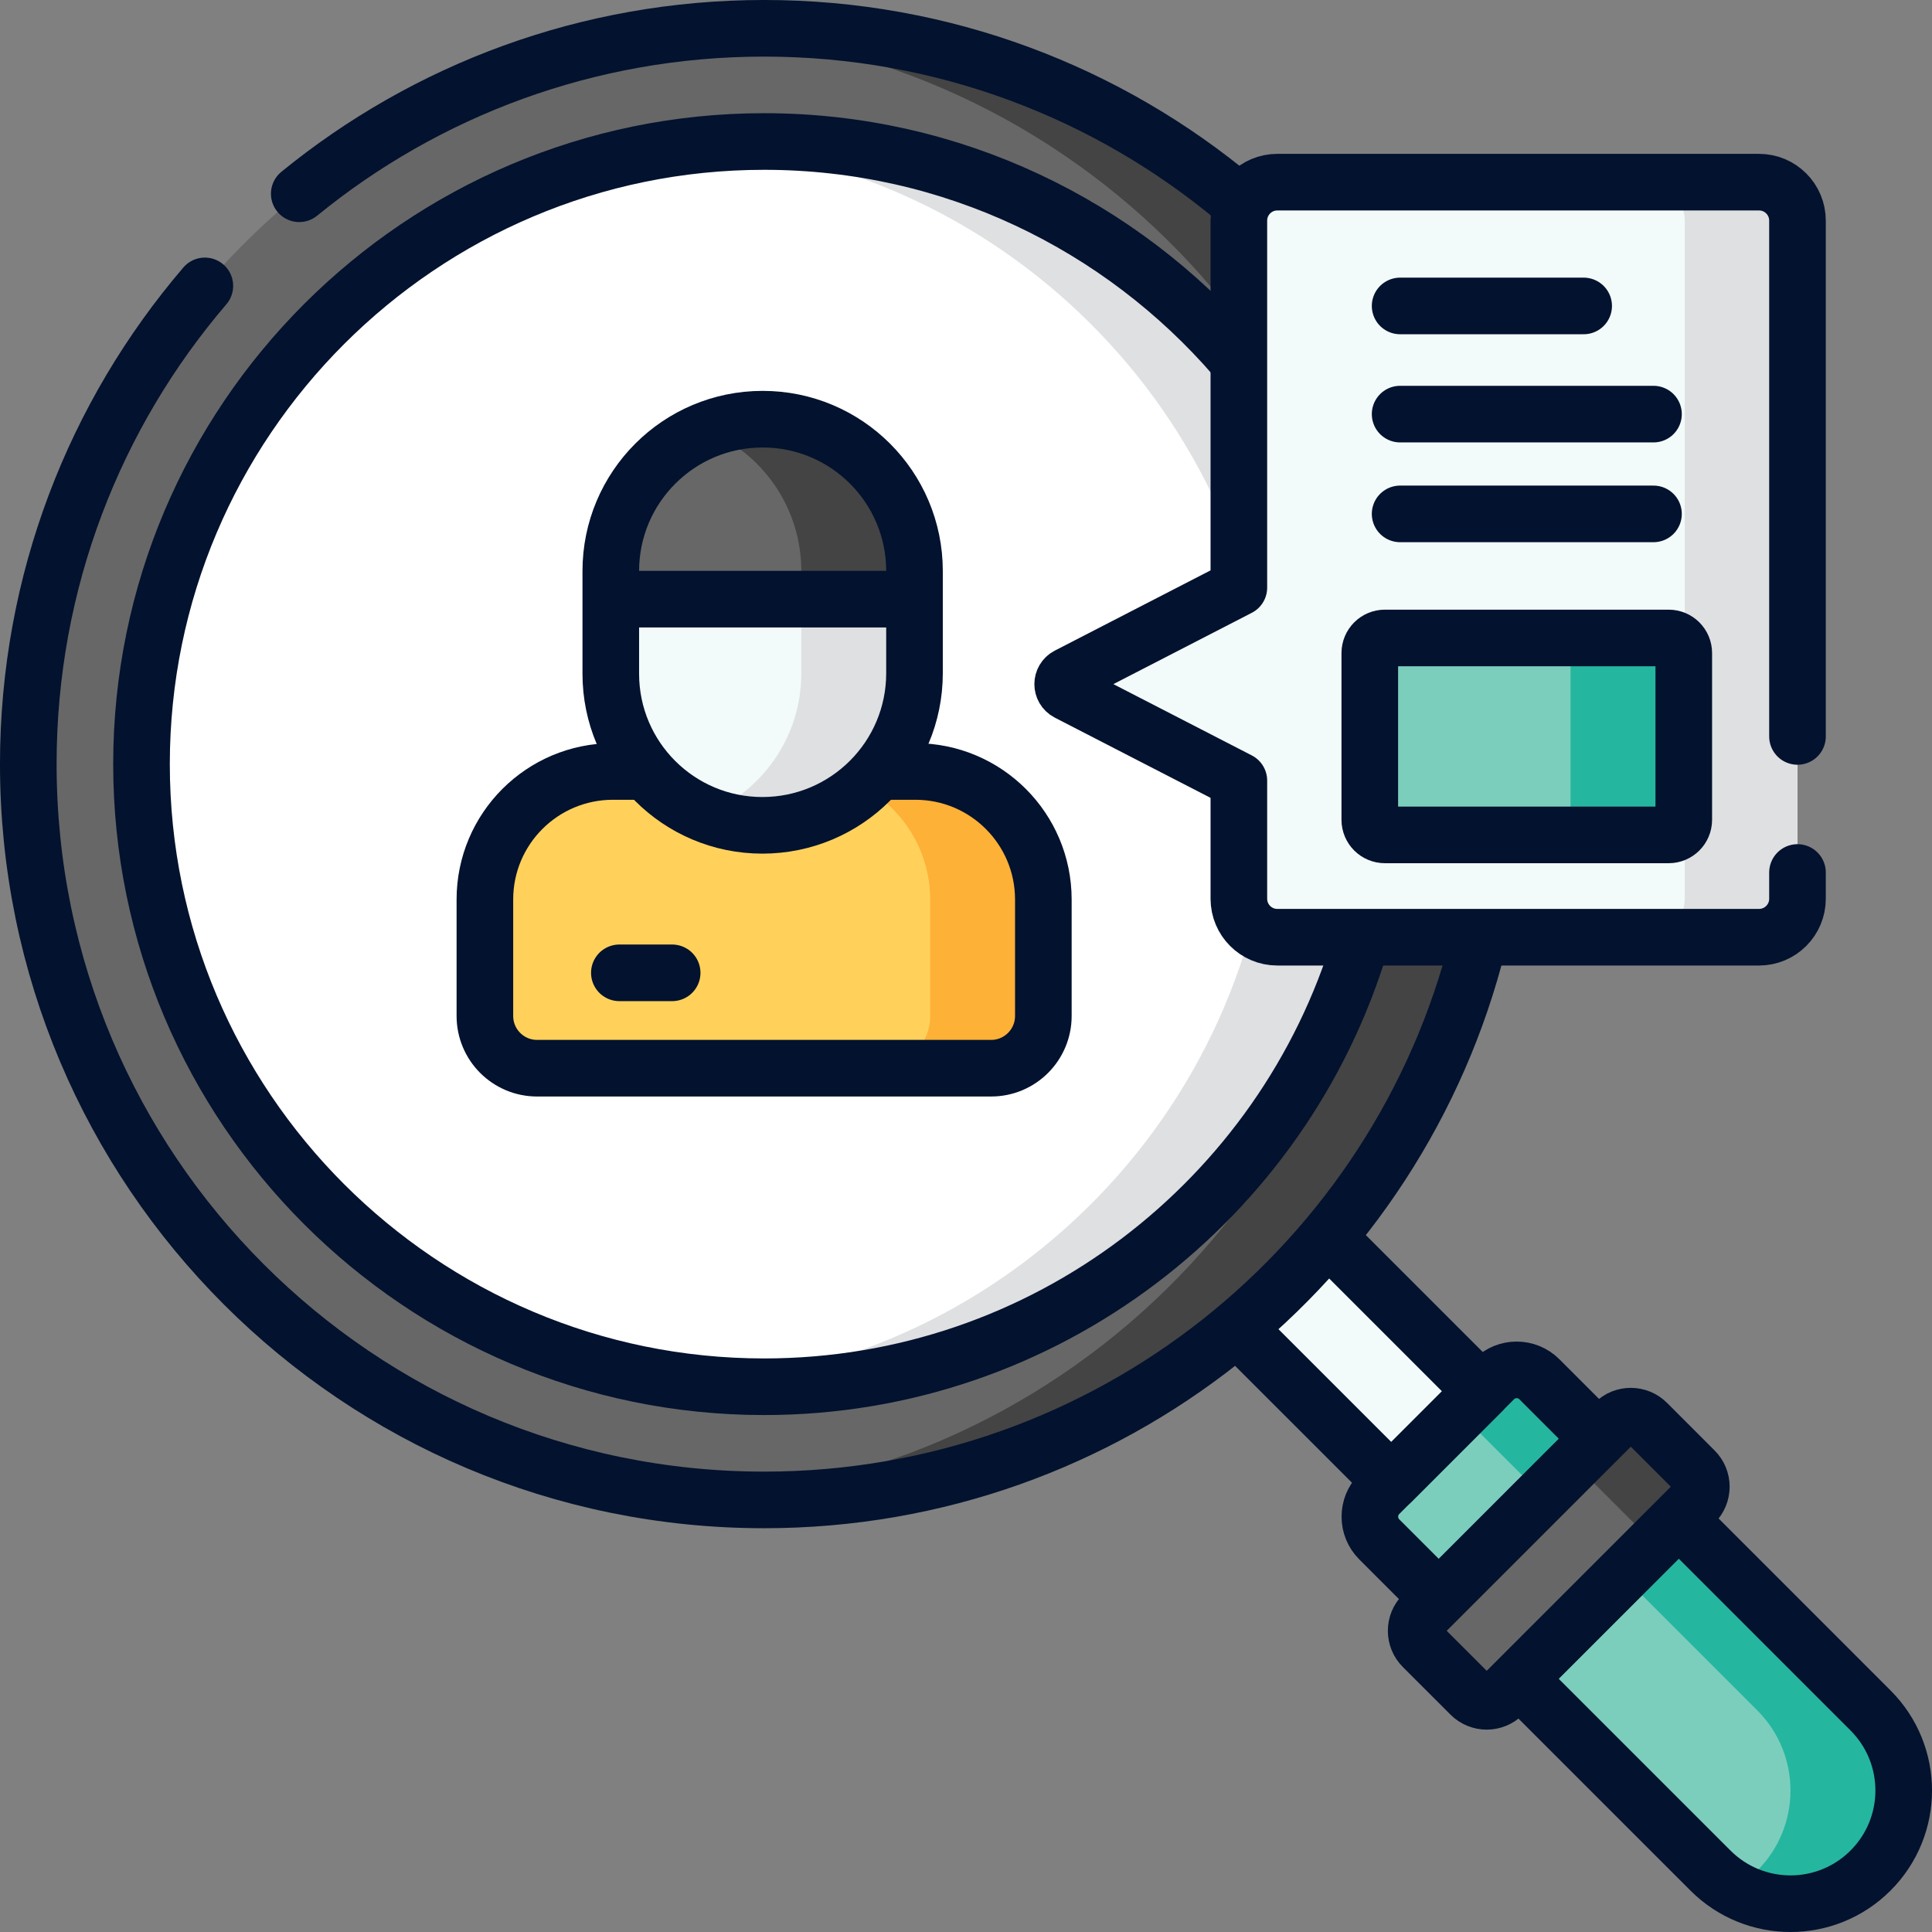
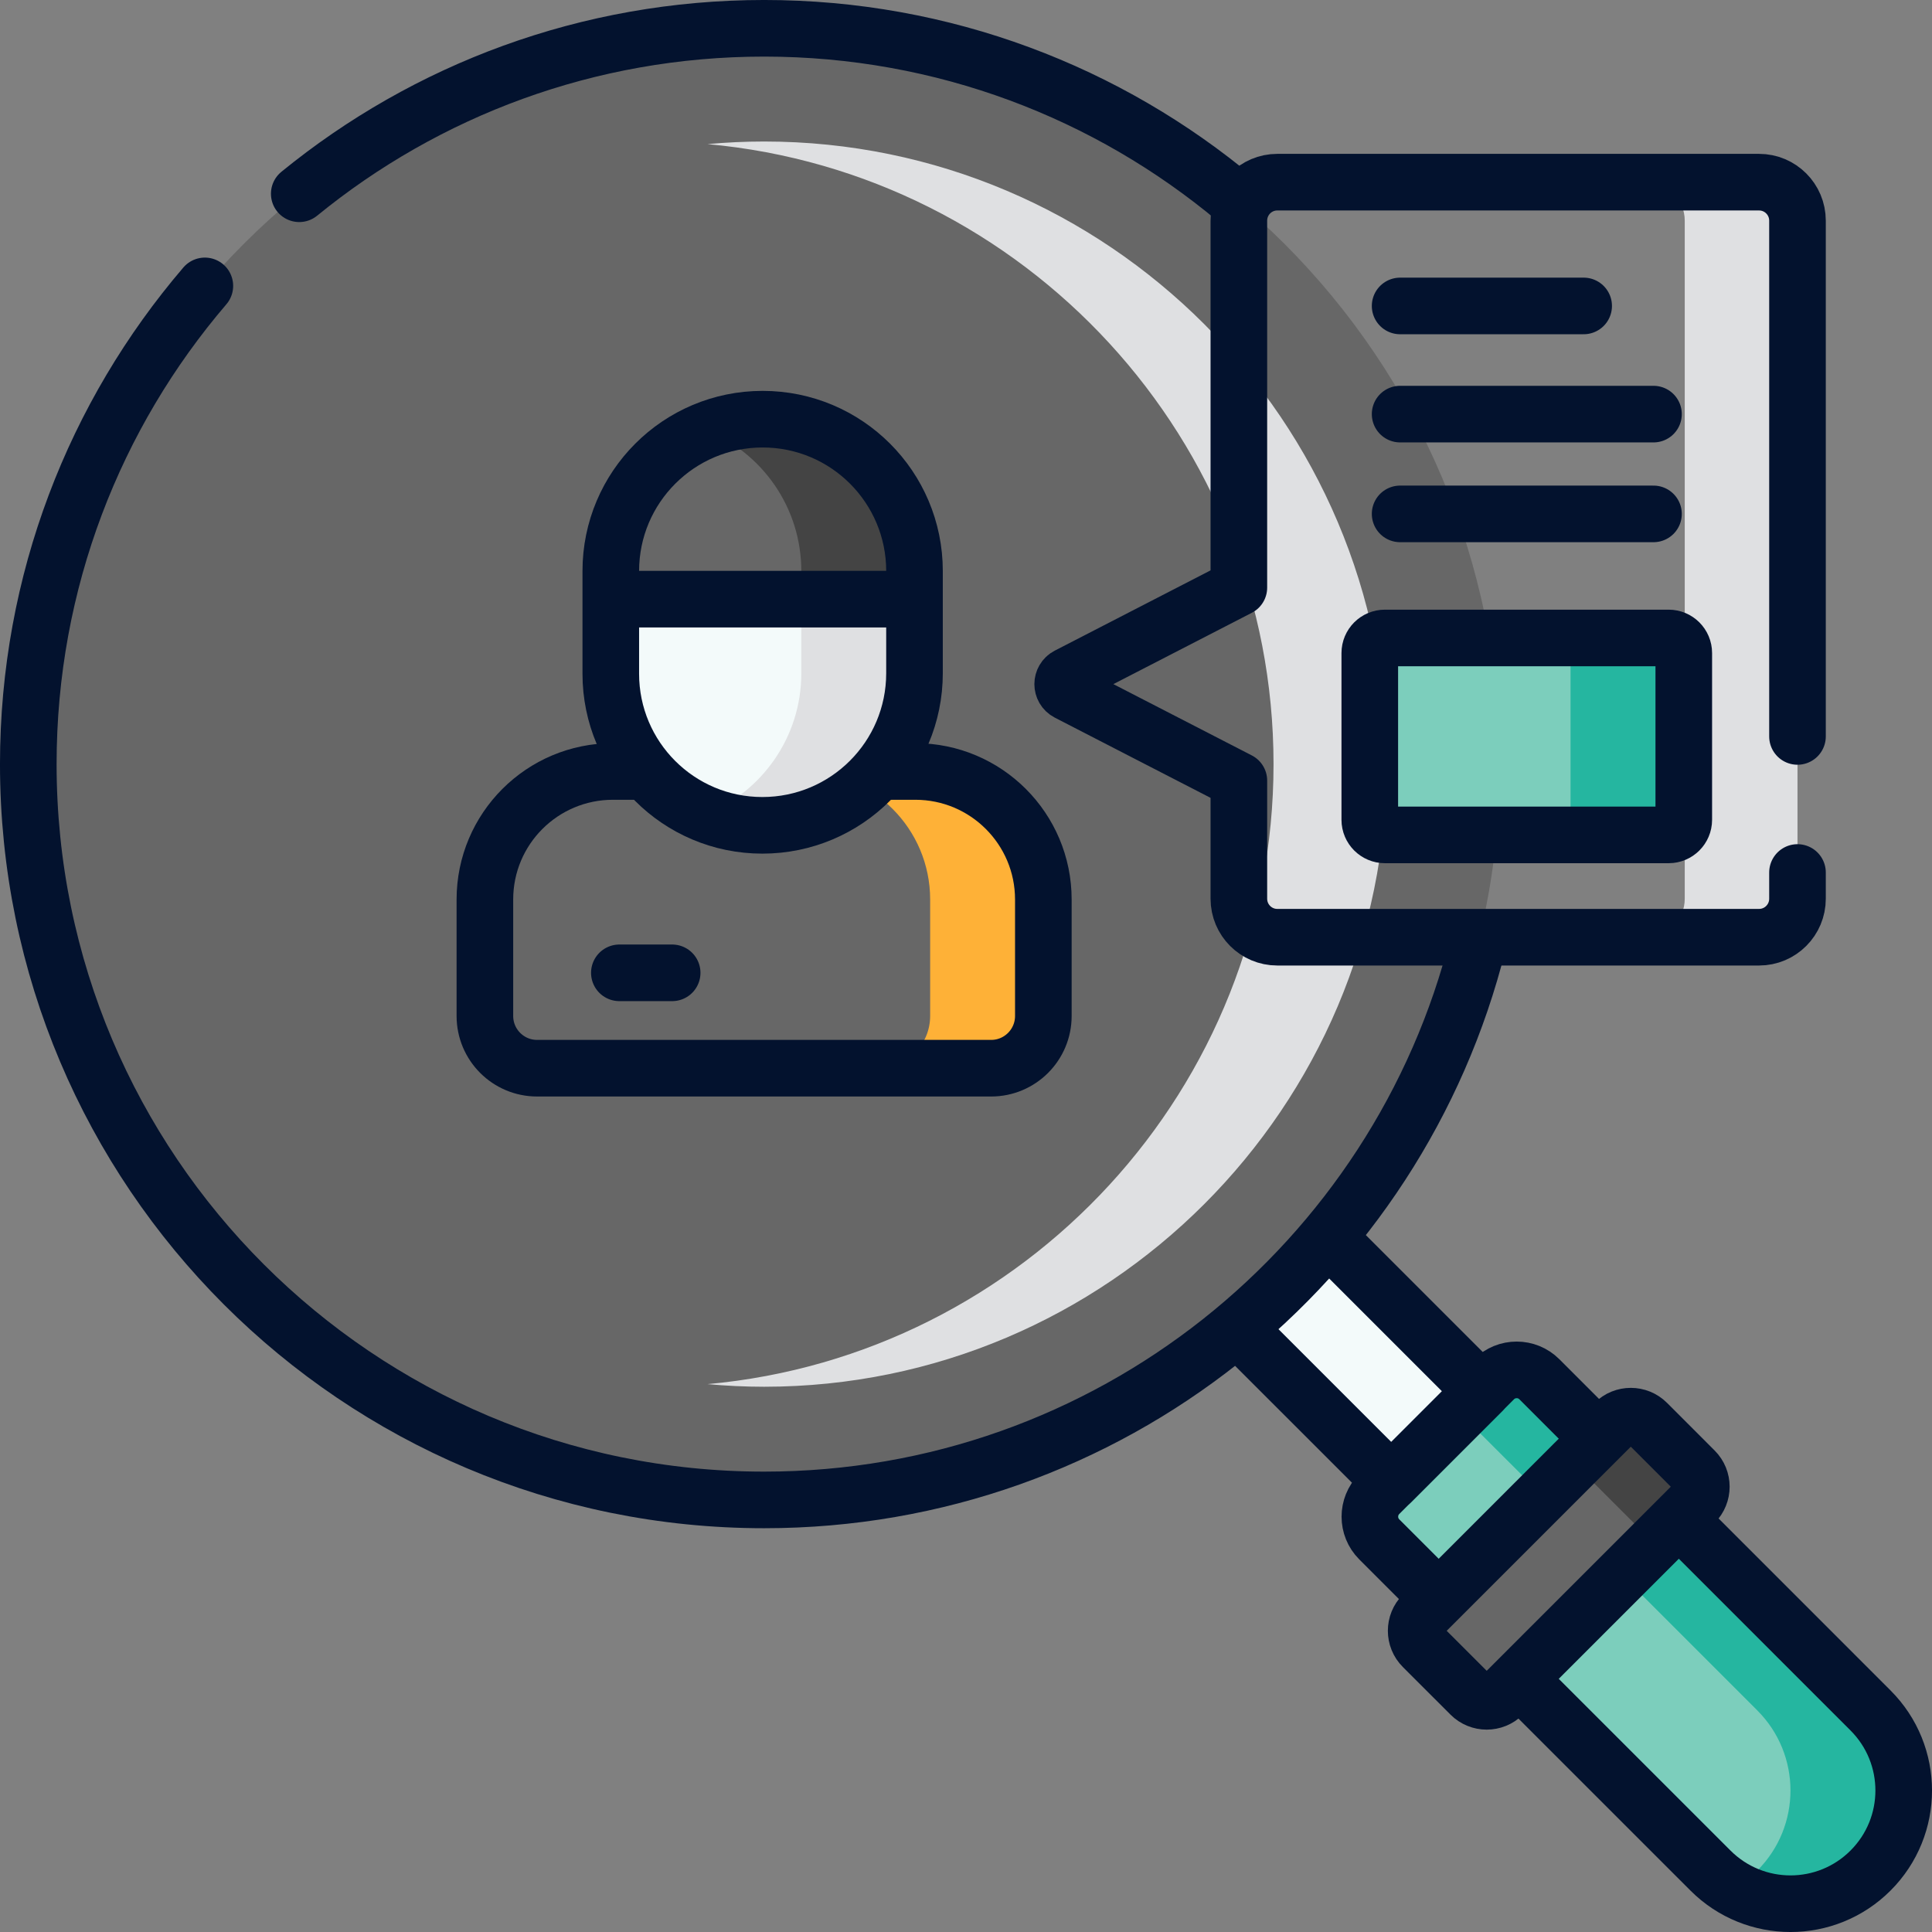
<svg xmlns="http://www.w3.org/2000/svg" width="90" height="90" viewBox="0 0 90 90" fill="none">
  <rect x="0" y="0" width="90" height="90" fill="#808080" stroke="none" />
  <g clip-path="url(#clip0_11524_9737)">
    <path d="M56.011 60.24L64.811 69.039L69.037 64.813L60.237 56.014L56.011 60.24Z" fill="#F3FAFA" />
    <path d="M35.596 69.873C54.527 69.873 69.873 54.527 69.873 35.596C69.873 16.665 54.527 1.318 35.596 1.318C16.665 1.318 1.318 16.665 1.318 35.596C1.318 54.527 16.665 69.873 35.596 69.873Z" fill="#676767" />
-     <path d="M35.596 1.318C34.709 1.318 33.829 1.352 32.959 1.418C50.658 2.765 64.6 17.552 64.6 35.596C64.6 53.639 50.658 68.427 32.959 69.773C33.829 69.84 34.709 69.873 35.596 69.873C54.527 69.873 69.873 54.526 69.873 35.596C69.873 16.665 54.527 1.318 35.596 1.318Z" fill="#444444" />
-     <path d="M35.596 64.6C51.614 64.6 64.6 51.614 64.6 35.596C64.6 19.577 51.614 6.592 35.596 6.592C19.577 6.592 6.592 19.577 6.592 35.596C6.592 51.614 19.577 64.6 35.596 64.6Z" fill="white" />
    <path d="M35.596 6.592C34.707 6.592 33.828 6.634 32.959 6.713C47.721 8.05 59.326 20.492 59.326 35.596C59.326 50.7 47.721 63.142 32.959 64.478C33.828 64.557 34.707 64.6 35.596 64.6C51.589 64.6 64.6 51.589 64.6 35.596C64.6 19.603 51.589 6.592 35.596 6.592Z" fill="#DFE0E2" />
    <path d="M71.71 64.252L87.137 79.679C89.196 81.738 89.196 85.077 87.137 87.137C85.077 89.196 81.738 89.196 79.679 87.137L64.252 71.71C63.668 71.126 63.668 70.179 64.252 69.595L69.595 64.252C70.179 63.668 71.126 63.668 71.71 64.252Z" fill="#7CCEBC" />
    <path d="M87.136 79.679L71.71 64.252C71.126 63.668 70.179 63.668 69.595 64.252L68.016 65.832L81.863 79.679C83.922 81.738 83.922 85.077 81.863 87.137C81.529 87.471 81.161 87.75 80.771 87.975C82.787 89.141 85.411 88.862 87.136 87.137C89.196 85.077 89.196 81.738 87.136 79.679Z" fill="#25B6A0" />
    <path d="M78.941 70.013L76.304 72.65L70.013 78.941C69.594 79.359 68.918 79.359 68.501 78.941L66.284 76.724C65.866 76.308 65.866 75.631 66.284 75.212L75.212 66.284C75.631 65.866 76.308 65.866 76.724 66.284L78.941 68.501C79.359 68.918 79.359 69.594 78.941 70.013Z" fill="#676767" />
    <path d="M78.939 70.013L76.302 72.65C76.721 72.231 76.721 71.554 76.302 71.138L74.086 68.921C73.669 68.503 72.993 68.503 72.574 68.921L75.211 66.284C75.629 65.866 76.306 65.866 76.723 66.284L78.939 68.501C79.358 68.918 79.358 69.594 78.939 70.013Z" fill="#444444" />
-     <path d="M46.171 49.761H25.02C23.677 49.761 22.588 48.672 22.588 47.328V41.902C22.588 38.608 25.258 35.938 28.553 35.938H42.639C45.933 35.938 48.603 38.608 48.603 41.902V47.328C48.603 48.672 47.514 49.761 46.171 49.761Z" fill="#FFD15B" />
    <path d="M42.639 35.938H37.365C40.66 35.938 43.33 38.608 43.33 41.902V47.328C43.33 48.672 42.241 49.761 40.897 49.761H46.171C47.514 49.761 48.603 48.672 48.603 47.328V41.903C48.603 38.608 45.933 35.938 42.639 35.938Z" fill="#FEB137" />
    <path d="M28.453 31.387V26.601C28.453 22.695 31.62 19.527 35.527 19.527C39.434 19.527 42.601 22.694 42.601 26.601V31.36C42.601 35.274 39.428 38.447 35.514 38.447C31.614 38.448 28.453 35.286 28.453 31.387Z" fill="#F3FAFA" />
    <path d="M35.528 19.527C34.596 19.527 33.707 19.709 32.892 20.037C35.492 21.083 37.329 23.627 37.329 26.601V31.36C37.329 34.341 35.487 36.891 32.881 37.938C33.695 38.265 34.584 38.448 35.515 38.448C39.429 38.448 42.602 35.275 42.602 31.36V26.602C42.602 22.694 39.435 19.527 35.528 19.527Z" fill="#DFE0E2" />
    <path d="M28.453 27.91H42.601V26.601C42.601 22.695 39.434 19.527 35.527 19.527C31.62 19.527 28.453 22.694 28.453 26.601L28.453 27.91Z" fill="#676767" />
    <path d="M35.527 19.527C34.595 19.527 33.706 19.709 32.891 20.037C35.491 21.083 37.328 23.627 37.328 26.601V27.91H42.601V26.601C42.601 22.694 39.434 19.527 35.527 19.527Z" fill="#444444" />
-     <path d="M83.734 10.28V41.866C83.734 42.856 82.933 43.66 81.943 43.66H59.501C58.512 43.66 57.711 42.857 57.711 41.866V36.364L49.74 32.258C49.425 32.095 49.425 31.645 49.74 31.482L57.711 27.374V10.28C57.711 9.289 58.512 8.486 59.501 8.486H81.943C82.932 8.486 83.734 9.289 83.734 10.28Z" fill="#F3FAFA" />
    <path d="M81.943 8.486H76.691C77.68 8.486 78.482 9.289 78.482 10.28V41.866C78.482 42.856 77.68 43.66 76.691 43.66H81.943C82.932 43.66 83.734 42.857 83.734 41.866V10.28C83.734 9.289 82.932 8.486 81.943 8.486Z" fill="#DFE0E2" />
    <path d="M77.734 38.893H64.514C64.125 38.893 63.81 38.578 63.81 38.19V30.422C63.81 30.034 64.125 29.719 64.514 29.719H77.734C78.122 29.719 78.437 30.034 78.437 30.422V38.19C78.437 38.578 78.122 38.893 77.734 38.893Z" fill="#7CCEBC" />
    <path d="M77.732 29.719H72.459C72.847 29.719 73.162 30.034 73.162 30.422V38.19C73.162 38.578 72.847 38.893 72.459 38.893H77.732C78.121 38.893 78.436 38.578 78.436 38.19V30.422C78.436 30.034 78.121 29.719 77.732 29.719Z" fill="#25B6A0" />
    <path d="M62.136 57.91L69.038 64.812L64.812 69.038L57.926 62.153" stroke="#03122E" stroke-width="2.637" stroke-miterlimit="10" stroke-linecap="round" stroke-linejoin="round" />
    <path d="M13.94 9.026C19.843 4.208 27.383 1.318 35.597 1.318C43.961 1.318 51.626 4.315 57.577 9.292" stroke="#03122E" stroke-width="2.637" stroke-miterlimit="10" stroke-linecap="round" stroke-linejoin="round" />
    <path d="M68.854 43.925C65.132 58.83 51.654 69.872 35.596 69.872C16.665 69.872 1.318 54.526 1.318 35.595C1.318 27.09 4.415 19.31 9.543 13.318" stroke="#03122E" stroke-width="2.637" stroke-miterlimit="10" stroke-linecap="round" stroke-linejoin="round" />
-     <path d="M63.381 43.926C59.793 55.872 48.694 64.6 35.596 64.6C19.603 64.6 6.592 51.589 6.592 35.596C6.592 19.603 19.603 6.592 35.596 6.592C44.355 6.592 52.22 10.495 57.542 16.653" stroke="#03122E" stroke-width="2.637" stroke-miterlimit="10" stroke-linecap="round" stroke-linejoin="round" />
    <path d="M66.762 74.22L64.252 71.71C63.668 71.126 63.668 70.179 64.252 69.595L69.595 64.252C70.179 63.668 71.126 63.668 71.71 64.252L74.146 66.689" stroke="#03122E" stroke-width="2.637" stroke-miterlimit="10" stroke-linecap="round" stroke-linejoin="round" />
    <path d="M78.378 70.92L87.137 79.68C89.197 81.739 89.197 85.078 87.137 87.137C85.078 89.197 81.739 89.197 79.68 87.137L70.92 78.378" stroke="#03122E" stroke-width="2.637" stroke-miterlimit="10" stroke-linecap="round" stroke-linejoin="round" />
    <path d="M76.725 66.284L78.941 68.501C79.359 68.918 79.359 69.595 78.941 70.013L70.013 78.941C69.595 79.359 68.918 79.359 68.501 78.941L66.284 76.725C65.866 76.307 65.866 75.63 66.284 75.213L75.213 66.284C75.63 65.866 76.307 65.866 76.725 66.284Z" stroke="#03122E" stroke-width="2.637" stroke-miterlimit="10" stroke-linecap="round" stroke-linejoin="round" />
    <path d="M41.338 35.938H42.639C45.933 35.938 48.603 38.608 48.603 41.902V47.328C48.603 48.672 47.514 49.761 46.171 49.761H25.02C23.677 49.761 22.588 48.672 22.588 47.328V41.902C22.588 38.608 25.258 35.938 28.553 35.938H29.795" stroke="#03122E" stroke-width="2.637" stroke-miterlimit="10" stroke-linecap="round" stroke-linejoin="round" />
    <path d="M28.453 31.387V26.601C28.453 22.695 31.62 19.527 35.527 19.527C39.434 19.527 42.601 22.694 42.601 26.601V31.36C42.601 35.274 39.428 38.447 35.514 38.447C31.614 38.448 28.453 35.286 28.453 31.387Z" stroke="#03122E" stroke-width="2.637" stroke-miterlimit="10" stroke-linecap="round" stroke-linejoin="round" />
    <path d="M28.852 27.91H42.309" stroke="#03122E" stroke-width="2.637" stroke-miterlimit="10" stroke-linecap="round" stroke-linejoin="round" />
    <path d="M28.852 45.318H31.312" stroke="#03122E" stroke-width="2.637" stroke-miterlimit="10" stroke-linecap="round" stroke-linejoin="round" />
    <path d="M83.734 40.644V41.866C83.734 42.856 82.933 43.659 81.943 43.659H59.501C58.512 43.659 57.711 42.856 57.711 41.866V36.363L49.74 32.258C49.425 32.095 49.425 31.645 49.74 31.481L57.711 27.374V10.28C57.711 9.289 58.512 8.486 59.501 8.486H81.943C82.933 8.486 83.734 9.289 83.734 10.28V34.306" stroke="#03122E" stroke-width="2.637" stroke-miterlimit="10" stroke-linecap="round" stroke-linejoin="round" />
    <path d="M77.734 38.893H64.514C64.125 38.893 63.81 38.578 63.81 38.19V30.422C63.81 30.034 64.125 29.719 64.514 29.719H77.734C78.122 29.719 78.437 30.034 78.437 30.422V38.19C78.437 38.578 78.122 38.893 77.734 38.893Z" stroke="#03122E" stroke-width="2.637" stroke-miterlimit="10" stroke-linecap="round" stroke-linejoin="round" />
    <path d="M65.223 14.252H73.773" stroke="#03122E" stroke-width="2.637" stroke-miterlimit="10" stroke-linecap="round" stroke-linejoin="round" />
    <path d="M65.223 19.291H77.026" stroke="#03122E" stroke-width="2.637" stroke-miterlimit="10" stroke-linecap="round" stroke-linejoin="round" />
    <path d="M65.223 23.939H77.026" stroke="#03122E" stroke-width="2.637" stroke-miterlimit="10" stroke-linecap="round" stroke-linejoin="round" />
  </g>
  <defs>
    <clipPath id="clip0_11524_9737">
      <rect width="90" height="90" fill="white" />
    </clipPath>
  </defs>
</svg>